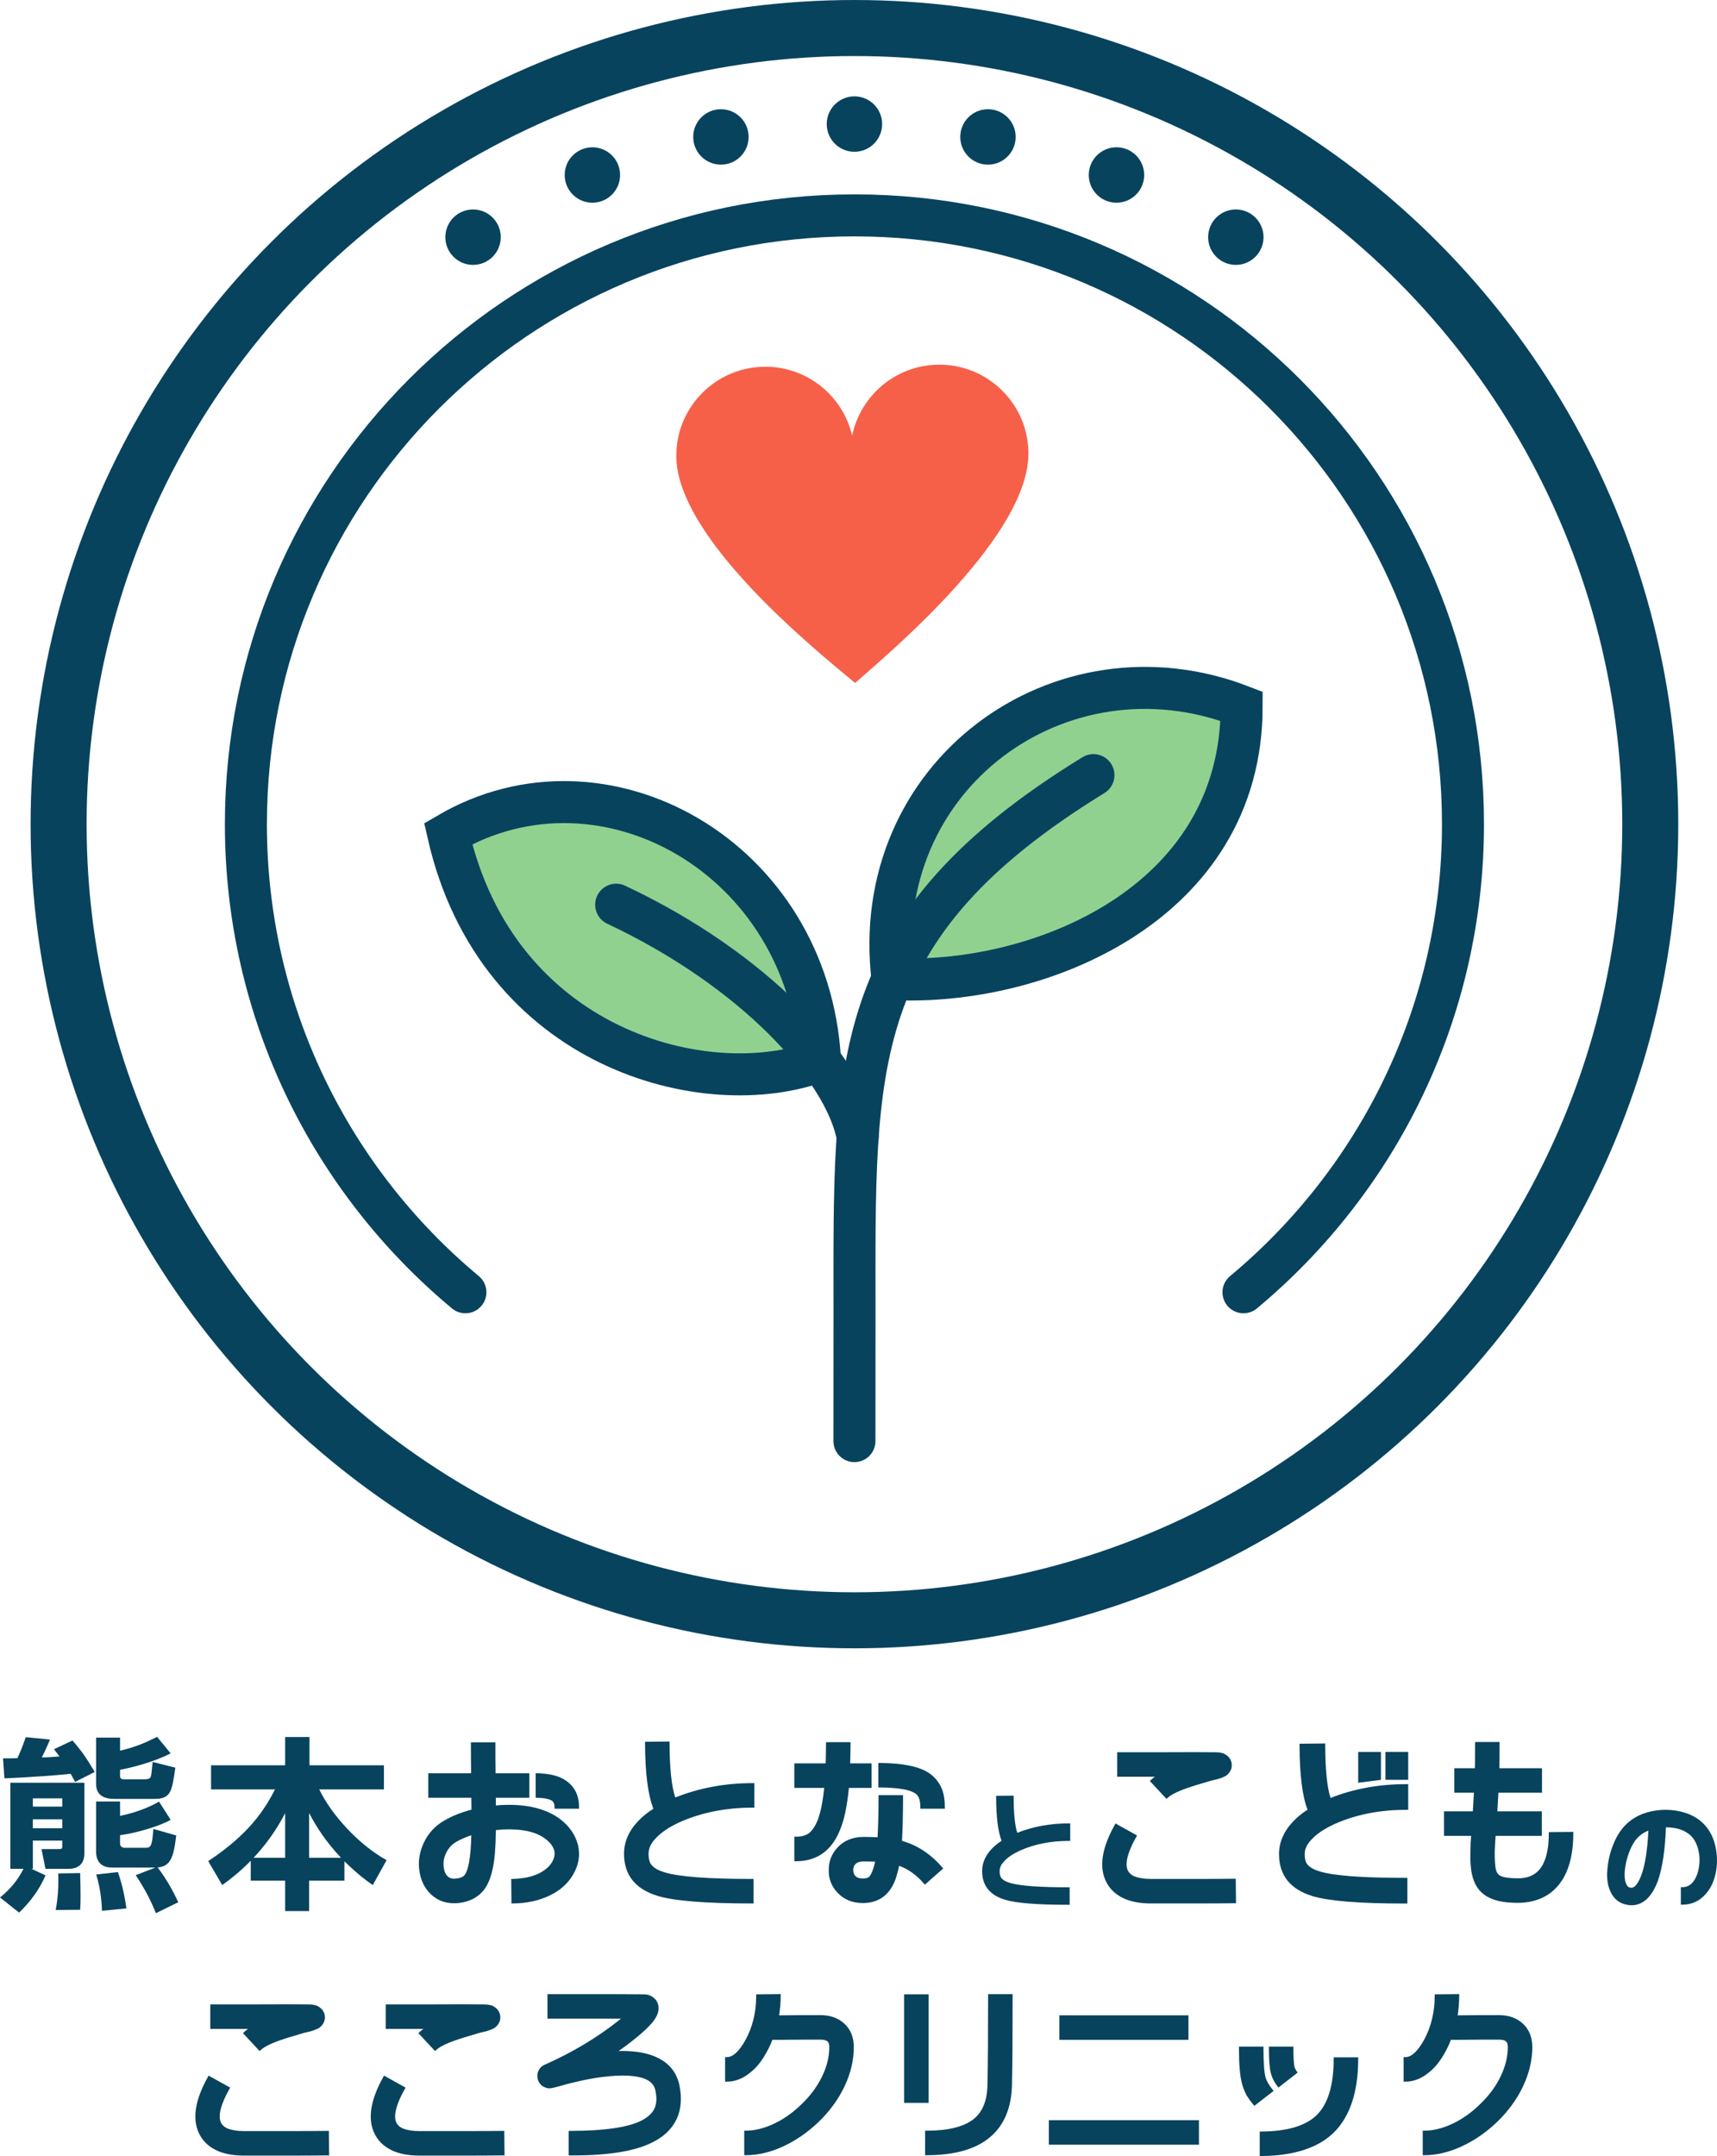
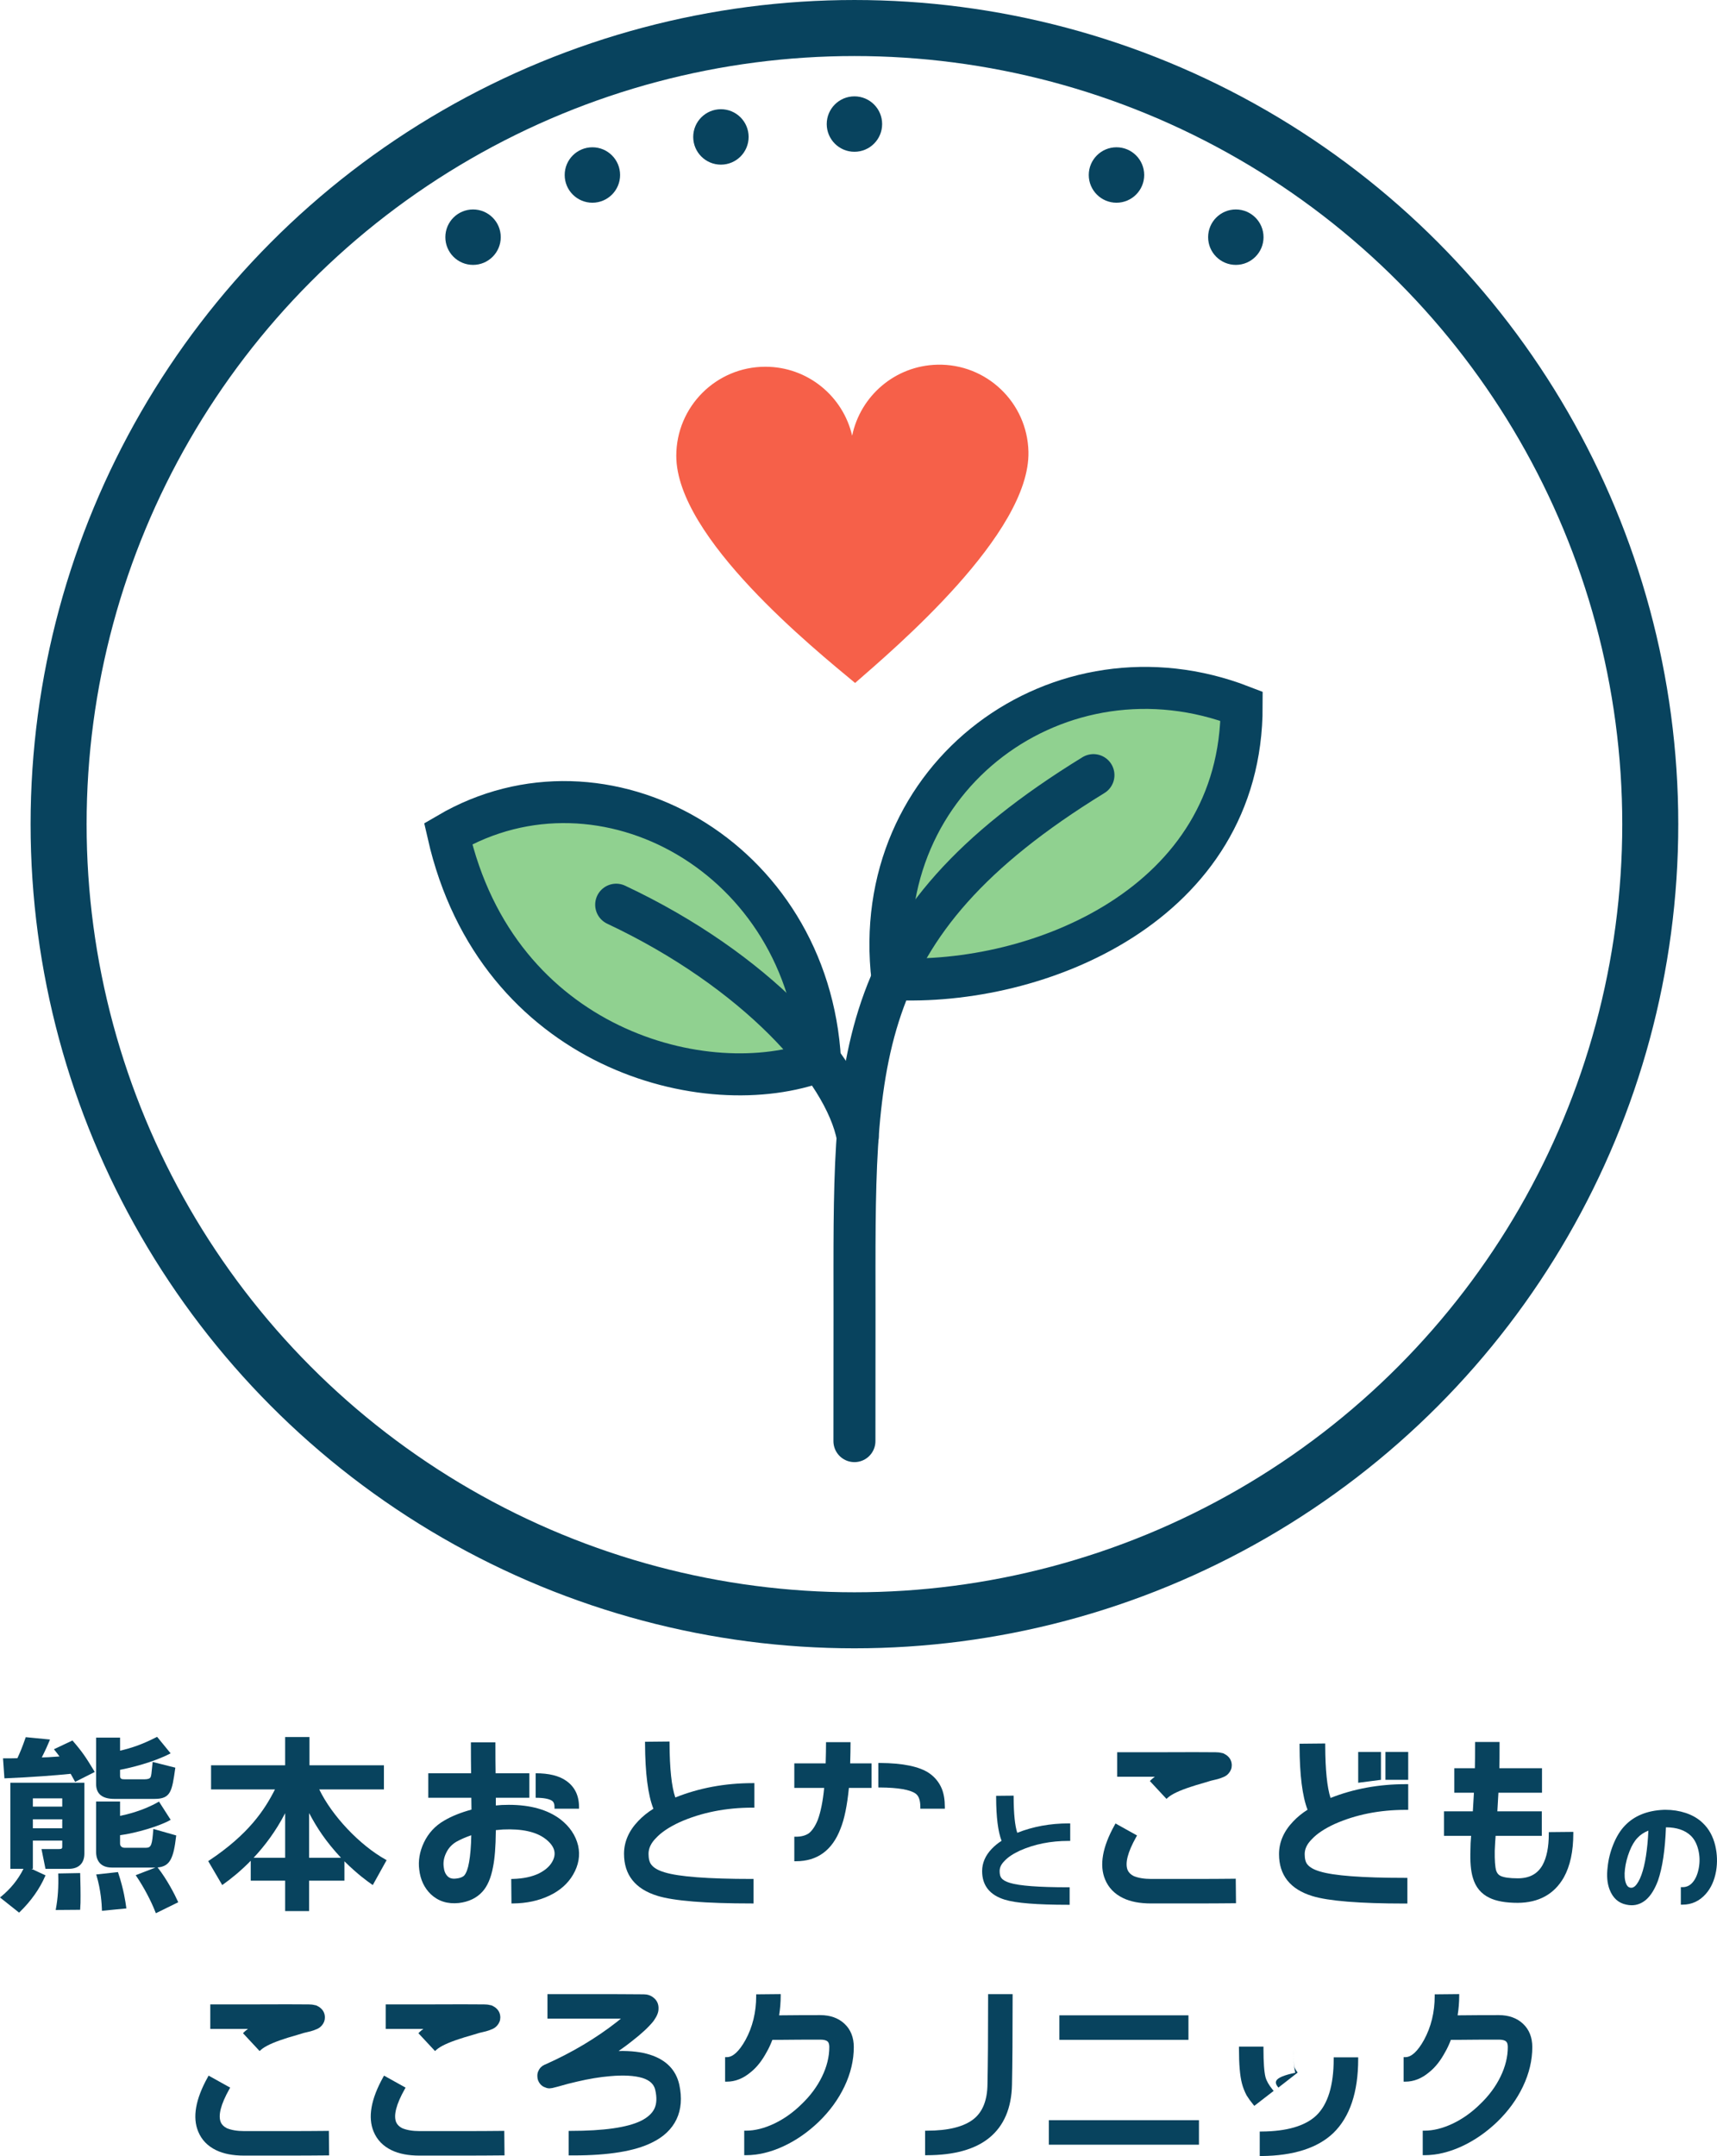
<svg xmlns="http://www.w3.org/2000/svg" version="1.1" id="レイヤー_1" x="0px" y="0px" width="245.233px" height="307.824px" viewBox="0 0 245.233 307.824" enable-background="new 0 0 245.233 307.824" xml:space="preserve">
  <circle fill="none" stroke="#08435E" stroke-width="8" stroke-miterlimit="10" cx="122.036" cy="117.667" r="113.666" />
-   <path fill="none" stroke="#08435E" stroke-width="6" stroke-linecap="round" stroke-miterlimit="10" d="M177.602,184.5  c19.154-15.943,31.35-39.963,31.35-66.833c0-48.003-38.912-86.917-86.914-86.917c-48.004,0-86.918,38.914-86.918,86.917  c0,26.87,12.195,50.89,31.352,66.833" />
  <circle fill="#08435E" cx="122.036" cy="17.713" r="3.957" />
  <circle fill="#08435E" cx="102.966" cy="19.55" r="3.957" />
  <circle fill="#08435E" cx="84.609" cy="24.985" r="3.957" />
  <circle fill="#08435E" cx="67.564" cy="33.862" r="3.957" />
-   <circle fill="#08435E" cx="141.108" cy="19.55" r="3.957" />
  <circle fill="#08435E" cx="159.463" cy="24.985" r="3.958" />
  <circle fill="#08435E" cx="176.509" cy="33.862" r="3.957" />
  <path fill="#F66049" d="M121.71,62.205c1.17-5.669,6.123-9.992,12.158-10.136c7.023-0.168,12.854,5.391,13.021,12.415  c0.277,11.704-19.156,28.132-24.759,33.026c-5.717-4.76-25.539-20.719-25.539-32.427c0-7.026,5.697-12.722,12.723-12.722  C115.351,52.361,120.405,56.565,121.71,62.205z" />
  <path fill="#90D190" stroke="#08435E" stroke-width="6" stroke-linecap="round" stroke-miterlimit="10" d="M127.473,139.779  c-3.467-29.112,24.033-48.946,49.867-38.946C177.356,129.167,148.172,140.833,127.473,139.779z" />
  <path fill="#90D190" stroke="#08435E" stroke-width="6" stroke-linecap="round" stroke-miterlimit="10" d="M117.128,151.451  c-1.621-29.118-30.955-45.395-53.121-32.423C71.007,149.833,100.915,157.57,117.128,151.451z" />
  <path fill="none" stroke="#08435E" stroke-width="6" stroke-linecap="round" stroke-miterlimit="10" d="M156.172,110.667  c-35.294,21.667-34.125,41.25-34.125,76.75l-0.012,18.333" />
  <path fill="none" stroke="#08435E" stroke-width="6" stroke-linecap="round" stroke-miterlimit="10" d="M88.007,129.167  c19.834,9.333,32.65,23.428,34.492,33.131" />
  <g>
    <path fill="#08435E" d="M16.321,256.832h5.746c2.341,0,2.496-1.096,2.958-4.346l0.016-0.111l-3.24-0.817l-0.014,0.146   c-0.154,1.61-0.18,1.799-0.276,2.014c-0.095,0.211-0.38,0.316-0.848,0.316h-2.859c-0.384,0-0.656-0.033-0.656-0.473v-0.883   c1.482-0.272,4.726-1.069,7.083-2.281l0.137-0.071l-1.929-2.355l-0.09,0.046c-2.156,1.091-3.606,1.558-5.201,1.93v-1.865h-3.422   v6.625C13.726,256.115,14.599,256.832,16.321,256.832z" />
    <path fill="#08435E" d="M11.45,267.421l-3.137,0.057l0.004,0.127c0.057,1.822-0.05,3.393-0.336,4.939l-0.027,0.148l3.491-0.027   l0.009-0.115c0.052-0.733,0.052-1.006,0.052-1.908c0-0.414-0.005-1.547-0.052-3.098L11.45,267.421z" />
    <path fill="#08435E" d="M10.41,248.564l-0.062-0.072l-2.648,1.254l0.101,0.123c0.286,0.352,0.438,0.549,0.697,0.906   c-1.311,0.105-2.043,0.133-2.528,0.137c0.542-1.07,0.899-1.891,1.107-2.4l0.062-0.155l-3.462-0.338l-0.032,0.093   c-0.464,1.338-0.728,1.97-1.159,2.909c-0.68,0.022-1.104,0.022-1.921,0.022H0.431l0.2,2.855l0.121-0.005   c3.678-0.151,7.319-0.43,9.34-0.642c0.092,0.158,0.154,0.272,0.271,0.483l0.369,0.667l2.802-1.415l-0.069-0.116   C12.278,250.912,11.779,250.145,10.41,248.564z" />
    <path fill="#08435E" d="M22.508,266.619c1.806-0.144,2.282-1.369,2.647-4.463l0.013-0.106l-3.266-0.929l-0.013,0.152   c-0.16,2.056-0.273,2.537-1.019,2.537h-3.067c-0.405,0-0.656-0.231-0.656-0.604v-1.19c2.31-0.304,5.604-1.288,7.112-2.133   l0.116-0.064l-1.67-2.604l-0.104,0.061c-2.119,1.229-4.556,1.803-5.455,1.983v-2.054h-3.422v7.225c0,0.662,0.22,2.205,2.258,2.205   h6.136c0.029,0,0.059,0,0.087-0.001l-2.826,1.089l0.088,0.131c1.077,1.59,2.103,3.524,2.743,5.176l0.049,0.127l3.195-1.57   l-0.049-0.109C24.982,270.523,23.832,268.283,22.508,266.619z" />
    <path fill="#08435E" d="M16.881,267.378l-0.031-0.096l-3.109,0.34l0.043,0.144c0.633,2.11,0.752,4.136,0.774,4.908l0.004,0.134   l3.487-0.338l-0.022-0.166C17.922,271.546,17.679,269.769,16.881,267.378z" />
    <path fill="#08435E" d="M1.479,266.816h1.874c-0.755,1.518-1.869,2.893-3.231,3.99L0,270.904l2.73,2.168l0.078-0.078   c1.621-1.576,2.846-3.305,3.643-5.135l0.049-0.112l-2.013-0.931h0.206v-4.031H8.89v0.812c0,0.271,0,0.395-0.473,0.395H5.925   l0.55,2.724l0.02,0.101h3.327c1.418,0,2.23-0.795,2.23-2.18v-10.111H1.479V266.816z M8.89,259.744v1.281H4.693v-1.281H8.89z    M8.89,256.753v1.178H4.693v-1.178H8.89z" />
    <path fill="#08435E" d="M55.108,265.515c-3.726-2.068-7.694-6.264-9.51-10.036h9.236v-3.448H44.202v-4.029h-3.475v4.029H30.146   v3.448h9.126c-1.478,2.936-3.785,6.423-9.436,10.171l-0.099,0.065l1.934,3.3l0.068,0.119l0.111-0.08   c1.18-0.838,2.562-1.957,3.963-3.392v2.843h4.914v4.342h3.422v-4.342h5.045v-2.763c1.946,1.918,3.282,2.854,3.937,3.312   l0.113,0.079l1.974-3.559L55.108,265.515z M36.219,265.24c1.592-1.697,3.184-3.804,4.509-6.37v6.37H36.219z M44.149,265.24v-6.387   c1.139,2.146,2.359,4.025,4.554,6.387H44.149z" />
  </g>
  <g>
    <path fill="#08435E" d="M81.853,267.648c0.789-1.351,1.031-2.744,0.719-4.145c-0.354-1.471-1.211-2.738-2.553-3.771   c-1.807-1.362-4.275-2.053-7.338-2.053c-0.33,0-0.668,0.008-1.023,0.023c-0.332,0.028-0.613,0.051-0.84,0.069v-1.101h4.787v-3.5   h-4.82c-0.018-1.117-0.027-2.504-0.027-4.16v-0.25h-3.5v0.25c0,1.672,0.01,3.059,0.027,4.16h-6.117v3.5h6.15   c0.002,0.768,0.008,1.325,0.021,1.691c-1.531,0.416-2.838,0.941-3.885,1.562c-1.301,0.742-2.283,1.809-2.924,3.171   c-0.598,1.278-0.816,2.576-0.65,3.854c0.166,1.413,0.715,2.584,1.637,3.483c1.07,1.007,2.402,1.433,4.01,1.267   c1.416-0.167,2.549-0.709,3.365-1.609c0.729-0.791,1.244-1.994,1.531-3.569c0.242-1.192,0.375-2.894,0.395-5.06v-0.17   c0.262-0.03,0.604-0.061,1.021-0.09c2.709-0.124,4.74,0.329,6.047,1.328c1.355,1.04,1.668,2.131,0.955,3.334   c-0.373,0.635-1.004,1.178-1.871,1.612c-1.004,0.482-2.252,0.747-3.709,0.784l-0.244,0.007l0.033,3.496l0.25-0.003   c1.91-0.02,3.641-0.391,5.145-1.104C79.964,269.939,81.112,268.925,81.853,267.648z M67.312,262.021   c-0.029,1.594-0.137,2.893-0.32,3.869c-0.152,0.891-0.387,1.526-0.682,1.875c-0.236,0.237-0.619,0.385-1.145,0.439   c-0.539,0.071-0.945-0.034-1.23-0.319c-0.32-0.319-0.504-0.751-0.559-1.327c-0.094-0.668,0.02-1.336,0.338-1.992   c0.316-0.688,0.818-1.235,1.486-1.625C65.784,262.614,66.493,262.305,67.312,262.021z" />
    <path fill="#08435E" d="M78.849,257.103c0.234,0.172,0.35,0.46,0.35,0.879v0.25h3.5v-0.25c0-1.64-0.623-2.9-1.846-3.744   c-1-0.707-2.461-1.066-4.346-1.066l0,0v3.5l0,0C77.632,256.671,78.423,256.82,78.849,257.103z" />
    <path fill="#08435E" d="M93.894,270.671c2.334,0.723,6.869,1.09,13.484,1.09h0.25v-3.5h-0.25c-6.248,0-10.443-0.318-12.469-0.949   c-0.887-0.264-1.51-0.619-1.859-1.061c-0.281-0.332-0.422-0.863-0.422-1.58c0-0.787,0.359-1.545,1.074-2.26   c0.752-0.811,1.885-1.568,3.367-2.251c3.094-1.38,6.602-2.079,10.428-2.079h0.25v-3.5h-0.25c-3.941,0-7.656,0.69-11.045,2.051   c-0.529-1.525-0.807-4.127-0.824-7.742l-0.002-0.25l-3.5,0.034l0.002,0.249c0.018,4.242,0.42,7.375,1.195,9.316   c-0.82,0.506-1.553,1.098-2.176,1.76c-1.34,1.402-2.02,2.975-2.02,4.672C89.128,267.681,90.731,269.699,93.894,270.671z" />
    <path fill="#08435E" d="M130.749,256.06c0.463,0.309,0.699,0.955,0.699,1.922v0.25h3.5v-0.25c0-1.026-0.148-1.906-0.439-2.616   c-0.377-0.901-0.982-1.645-1.803-2.211c-1.395-0.944-3.752-1.433-7.006-1.452l-0.252-0.002v3.5l0.248,0.002   C128.252,255.222,129.952,255.509,130.749,256.06z" />
-     <path fill="#08435E" d="M131.928,268.886l0.164,0.19l2.627-2.312l-0.164-0.188c-1.623-1.868-3.531-3.125-5.658-3.732   c-0.023-0.008-0.047-0.016-0.068-0.021c0.098-1.777,0.148-3.891,0.148-6.281v-0.25h-3.5v0.25c0,2.167-0.045,4.105-0.135,5.768   c-0.717-0.032-1.383-0.049-1.984-0.049c-1.525,0-2.768,0.49-3.691,1.459c-0.861,0.903-1.299,1.99-1.299,3.224   c-0.043,1.243,0.373,2.343,1.236,3.269c0.926,0.988,2.146,1.49,3.633,1.49c1.318,0,2.416-0.396,3.259-1.177   c0.793-0.729,1.363-1.802,1.689-3.173c0.098-0.322,0.174-0.647,0.23-0.97C129.717,266.851,130.897,267.691,131.928,268.886z    M122.185,266.138c0.25-0.25,0.635-0.377,1.145-0.377c0.316,0,0.685,0.006,1.103,0.016c0.221,0.006,0.404,0.01,0.549,0.012   c-0.016,0.078-0.033,0.163-0.053,0.257c-0.047,0.212-0.076,0.347-0.102,0.417c-0.279,0.959-0.539,1.348-0.707,1.504   c-0.172,0.156-0.47,0.236-0.882,0.236c-0.475,0-0.828-0.124-1.07-0.365c-0.219-0.25-0.316-0.525-0.299-0.855   C121.868,266.628,121.972,266.352,122.185,266.138z" />
    <path fill="#08435E" d="M120.05,261.076c0.551-1.356,0.951-3.312,1.195-5.814h3.232v-3.5h-3.05   c0.035-1.188,0.051-2.099,0.051-2.779v-0.25h-3.5v0.25c0,0.678-0.018,1.59-0.051,2.779h-4.479v3.5h4.266   c-0.182,1.887-0.492,3.428-0.918,4.578c-0.342,0.855-0.771,1.497-1.26,1.896c-0.477,0.329-1.094,0.496-1.838,0.496h-0.25v3.5h0.25   C116.739,265.732,118.876,264.164,120.05,261.076z" />
    <path fill="#08435E" d="M143.508,271.22c1.564,0.485,4.598,0.731,9.016,0.731h0.25v-2.5h-0.25c-4.156,0-6.945-0.212-8.291-0.63   c-0.572-0.17-0.975-0.397-1.199-0.682c-0.172-0.204-0.26-0.54-0.26-0.998c0-0.511,0.225-0.982,0.693-1.451   c0.492-0.531,1.238-1.029,2.217-1.48c2.053-0.915,4.381-1.379,6.92-1.379h0.25v-2.5h-0.25c-2.607,0-5.066,0.451-7.314,1.341   c-0.332-1.019-0.506-2.716-0.516-5.052l-0.002-0.252l-2.5,0.025l0.002,0.248c0.01,2.791,0.271,4.866,0.777,6.177   c-0.525,0.331-1,0.717-1.41,1.15c-0.908,0.951-1.367,2.019-1.367,3.173C140.274,269.189,141.362,270.561,143.508,271.22z" />
    <path fill="#08435E" d="M187.422,270.701c2.295,0.711,6.742,1.072,13.223,1.072h0.365v-3.667h-0.365   c-6.096,0-10.186-0.31-12.158-0.923c-0.842-0.25-1.43-0.584-1.76-1c-0.252-0.3-0.383-0.792-0.383-1.465   c0-0.748,0.33-1.441,1.018-2.127c0.721-0.779,1.816-1.511,3.252-2.172c3.01-1.342,6.424-2.022,10.148-2.022h0.367v-3.667h-0.367   c-3.822,0-7.43,0.662-10.727,1.967c-0.486-1.493-0.742-3.982-0.758-7.408v-0.369l-3.668,0.036l0.002,0.364   c0.016,4.092,0.398,7.137,1.141,9.059c-0.771,0.484-1.467,1.052-2.066,1.688c-1.334,1.395-2.008,2.96-2.008,4.652   C182.678,267.72,184.276,269.733,187.422,270.701z" />
    <path fill="#08435E" d="M176.247,268.232c-1.719,0.02-3.76,0.029-6.117,0.029h-5.73c-1.002,0-1.848-0.145-2.494-0.421   c-0.412-0.214-0.689-0.489-0.846-0.834c-0.406-0.98,0.004-2.573,1.217-4.731l0.123-0.219l-3.076-1.714l-0.121,0.218   c-1.752,3.137-2.211,5.754-1.365,7.777c0.484,1.174,1.344,2.064,2.553,2.648c1.049,0.516,2.398,0.775,4.01,0.775h5.73   c2.381,0,4.432-0.01,6.152-0.029l0.25-0.003l-0.035-3.5L176.247,268.232z" />
    <path fill="#08435E" d="M164.94,253.671c-0.24,0.178-0.418,0.325-0.537,0.443l-0.172,0.17l2.373,2.547l0.182-0.164   c0.57-0.514,1.691-1.041,3.346-1.574c0.188-0.074,0.877-0.283,2.061-0.625c0.447-0.156,1.004-0.305,1.674-0.449l0.236-0.072   c0.102-0.031,0.184-0.057,0.246-0.078c0.072-0.023,0.133-0.049,0.15-0.06c0.133-0.044,0.242-0.089,0.324-0.13   c0.25-0.113,0.471-0.275,0.654-0.484c0.301-0.346,0.453-0.733,0.453-1.152c0-0.533-0.201-0.979-0.586-1.319   c-0.121-0.12-0.311-0.243-0.607-0.389c-0.127-0.042-0.227-0.065-0.307-0.071c-0.219-0.061-0.494-0.092-0.816-0.092   c-1.164-0.02-4.086-0.02-8.764,0h-5.291v3.5h5.291C164.881,253.671,164.911,253.671,164.94,253.671z" />
    <path fill="#08435E" d="M221.209,261.822c0,1.887-0.303,3.391-0.898,4.467c-0.719,1.268-1.875,1.883-3.531,1.883   c-1.178,0-2.018-0.122-2.494-0.361c-0.285-0.149-0.48-0.396-0.596-0.747c-0.152-0.533-0.221-1.487-0.201-2.83   c0.035-0.86,0.078-1.549,0.127-2.131h6.594v-3.5h-6.348c0.037-0.671,0.088-1.554,0.152-2.649h6.225v-3.5h-6.084   c0.016-0.816,0.023-1.992,0.023-3.5v-0.25h-3.5v0.25c0,1.512-0.008,2.687-0.025,3.5h-2.943v3.5h2.805   c-0.051,0.935-0.104,1.818-0.154,2.649h-4.121v3.5h3.875c-0.064,0.728-0.096,1.408-0.096,2.021   c-0.061,1.683,0.055,3.012,0.34,3.947c0.379,1.347,1.182,2.318,2.381,2.887c0.969,0.475,2.33,0.715,4.041,0.715l0,0h0.002   c3-0.02,5.213-1.243,6.576-3.638c0.896-1.612,1.352-3.713,1.352-6.241v-0.253l-3.5,0.034V261.822z" />
    <path fill="#08435E" d="M244.981,263.483c-0.316-1.309-0.912-2.386-1.77-3.2c-0.652-0.638-1.48-1.125-2.465-1.448   c-0.9-0.296-1.861-0.446-2.859-0.446c-0.086,0-0.17,0.002-0.258,0.004c-2.365,0.096-4.238,0.861-5.572,2.277   c-0.631,0.658-1.178,1.543-1.621,2.627c-0.439,1.076-0.719,2.187-0.826,3.295c-0.152,1.223-0.059,2.286,0.273,3.158   c0.459,1.215,1.262,1.947,2.379,2.176c0.268,0.061,0.531,0.092,0.785,0.092c0.766,0,1.473-0.279,2.098-0.829   c0.639-0.569,1.193-1.463,1.65-2.665c0.643-1.854,1.027-4.42,1.145-7.634c1.527,0.003,2.721,0.405,3.547,1.194   c0.494,0.471,0.854,1.14,1.068,1.989c0.217,0.862,0.242,1.751,0.076,2.644c-0.162,0.869-0.459,1.557-0.883,2.042   c-0.393,0.453-0.861,0.673-1.43,0.673h-0.25v2.5h0.25c1.309,0,2.428-0.52,3.326-1.544c0.734-0.831,1.225-1.922,1.459-3.243   C245.309,265.933,245.268,264.702,244.981,263.483z M235.432,261.363c-0.131,2.74-0.463,4.863-0.99,6.314   c-0.277,0.77-0.598,1.321-0.945,1.635c-0.223,0.188-0.445,0.248-0.699,0.187c-0.25-0.06-0.436-0.258-0.566-0.606   c-0.197-0.521-0.246-1.207-0.145-2.04c0.104-0.856,0.324-1.714,0.654-2.549c0.326-0.825,0.707-1.466,1.141-1.911   C234.286,261.957,234.805,261.611,235.432,261.363z" />
    <path fill="#08435E" d="M46.72,304.232c-1.719,0.02-3.758,0.029-6.115,0.029h-5.73c-1.002,0-1.848-0.145-2.494-0.421   c-0.412-0.216-0.691-0.49-0.846-0.834c-0.406-0.98,0.004-2.573,1.217-4.731l0.123-0.219l-3.078-1.714l-0.121,0.218   c-1.752,3.137-2.209,5.754-1.363,7.776c0.482,1.175,1.342,2.065,2.551,2.649c1.051,0.516,2.398,0.775,4.012,0.775h5.73   c2.379,0,4.432-0.01,6.152-0.029l0.25-0.003l-0.037-3.5L46.72,304.232z" />
    <path fill="#08435E" d="M35.415,289.671c-0.242,0.179-0.42,0.325-0.539,0.443l-0.17,0.171l2.373,2.546l0.182-0.164   c0.572-0.514,1.691-1.041,3.346-1.574c0.133-0.052,0.594-0.203,2.059-0.625c0.451-0.156,1.006-0.305,1.678-0.449   c0.057-0.019,0.133-0.043,0.234-0.072c0.102-0.031,0.186-0.057,0.244-0.077c0.074-0.024,0.139-0.051,0.148-0.06   c0.137-0.045,0.246-0.09,0.328-0.131c0.25-0.113,0.471-0.275,0.654-0.484c0.301-0.345,0.451-0.732,0.451-1.152   c0-0.532-0.199-0.979-0.584-1.317c-0.119-0.12-0.309-0.243-0.607-0.391c-0.127-0.042-0.227-0.065-0.309-0.071   c-0.219-0.061-0.494-0.092-0.816-0.092c-1.16-0.019-4.08-0.019-8.764,0h-5.289v3.5h5.289   C35.354,289.671,35.386,289.671,35.415,289.671z" />
    <path fill="#08435E" d="M71.774,304.232c-1.719,0.02-3.76,0.029-6.117,0.029h-5.73c-1.002,0-1.848-0.145-2.494-0.421   c-0.412-0.215-0.689-0.489-0.846-0.834c-0.406-0.98,0.004-2.572,1.217-4.731l0.123-0.219l-3.076-1.714l-0.123,0.218   c-1.75,3.137-2.209,5.754-1.363,7.777c0.484,1.174,1.344,2.065,2.553,2.648c1.049,0.516,2.398,0.775,4.01,0.775h5.73   c2.381,0,4.432-0.01,6.152-0.029l0.25-0.003l-0.035-3.5L71.774,304.232z" />
    <path fill="#08435E" d="M60.468,289.671c-0.24,0.179-0.42,0.326-0.537,0.443l-0.172,0.171l2.373,2.546l0.182-0.164   c0.57-0.514,1.691-1.041,3.346-1.574c0.189-0.075,0.879-0.284,2.061-0.625c0.447-0.156,1.004-0.305,1.674-0.449l0.236-0.072   c0.102-0.031,0.184-0.057,0.246-0.077c0.074-0.024,0.135-0.05,0.148-0.061c0.135-0.044,0.244-0.089,0.326-0.13   c0.25-0.113,0.471-0.275,0.654-0.484c0.301-0.346,0.453-0.733,0.453-1.152c0-0.532-0.201-0.979-0.586-1.318   c-0.121-0.12-0.309-0.242-0.607-0.39c-0.129-0.043-0.227-0.065-0.309-0.071c-0.217-0.061-0.492-0.092-0.814-0.092   c-1.162-0.02-4.086-0.02-8.764,0h-5.291v3.5h5.291C60.409,289.671,60.438,289.671,60.468,289.671z" />
    <path fill="#08435E" d="M92.829,293.354c-1.197-0.386-2.699-0.566-4.473-0.526c0.793-0.552,1.443-1.035,1.939-1.438   c1.348-1.045,2.359-1.988,3.014-2.803c0.088-0.113,0.236-0.345,0.447-0.703c0.199-0.398,0.297-0.739,0.295-1.027   c0.045-0.706-0.211-1.273-0.758-1.684c-0.383-0.293-0.838-0.441-1.348-0.441c-1.844-0.02-4.672-0.029-8.404-0.029h-5.35v3.5h10.494   c-0.182,0.15-0.367,0.302-0.559,0.453c-3.01,2.356-6.453,4.404-10.236,6.088l-0.027,0.012c-0.076,0.012-0.146,0.047-0.203,0.104   c0.006-0.005,0.029-0.018,0.062-0.018l-0.166,0.061l-0.096,0.072c-0.068,0.047-0.162,0.126-0.277,0.242   c-0.08,0.08-0.162,0.209-0.252,0.387c-0.143,0.261-0.203,0.559-0.18,0.869c0,0.4,0.152,0.778,0.463,1.137   c0.209,0.209,0.438,0.352,0.635,0.406c0.297,0.149,0.652,0.176,0.85,0.116c0.105-0.003,0.193-0.017,0.254-0.036l0.729-0.184   c1.018-0.299,1.941-0.539,2.748-0.717c1.68-0.395,3.252-0.655,4.674-0.773c1.936-0.178,3.516-0.089,4.672,0.259   c1.037,0.333,1.631,0.892,1.812,1.708c0.246,1.078,0.207,1.973-0.117,2.656c-0.324,0.686-0.967,1.271-1.91,1.743   c-1.936,0.958-5.33,1.444-10.088,1.444h-0.25v3.498l0.734,0.004c4.971,0,8.721-0.615,11.143-1.826   c1.666-0.803,2.85-1.922,3.521-3.328c0.672-1.404,0.805-3.074,0.395-4.963C96.538,295.513,95.13,294.08,92.829,293.354z" />
    <path fill="#08435E" d="M117.163,287.703c-2.16,0-4.062,0.01-5.699,0.029h-0.186c0.15-0.931,0.225-1.864,0.225-2.779V284.7   l-3.5,0.034v0.248c0,2.306-0.514,4.415-1.527,6.268c-0.908,1.627-1.805,2.453-2.662,2.453h-0.25v3.5h0.25   c1.195,0,2.34-0.454,3.395-1.344c0.863-0.68,1.643-1.664,2.311-2.921c0.268-0.456,0.533-1.028,0.797-1.706h1.182   c1.639-0.02,3.527-0.029,5.666-0.029c0.502,0,0.855,0.088,1.043,0.272c0.197,0.161,0.238,0.522,0.238,0.797   c0,1.375-0.35,2.792-1.041,4.21c-0.693,1.427-1.68,2.756-2.936,3.951c-1.195,1.176-2.514,2.109-3.922,2.773   c-1.398,0.66-2.746,0.996-4.002,0.996h-0.25v3.5h0.25c1.729,0,3.525-0.428,5.34-1.269c1.805-0.837,3.498-2.009,5.033-3.481   c1.574-1.515,2.818-3.22,3.697-5.068c0.883-1.855,1.33-3.744,1.33-5.612c0-1.386-0.445-2.507-1.326-3.332   C119.745,288.119,118.583,287.703,117.163,287.703z" />
-     <rect x="129.129" y="284.732" fill="#08435E" width="3.5" height="15.5" />
    <path fill="#08435E" d="M141.129,284.953c0,5.6-0.029,9.72-0.09,12.597c-0.021,2.271-0.676,3.942-1.949,4.968   c-1.387,1.118-3.645,1.686-6.711,1.686h-0.25v3.5h0.25c3.9,0,6.9-0.837,8.918-2.486c2.09-1.701,3.18-4.258,3.242-7.6   c0.061-2.896,0.09-7.039,0.09-12.664v-0.25h-3.5V284.953z" />
    <rect x="151.303" y="287.732" fill="#08435E" width="18.439" height="3.5" />
    <rect x="149.803" y="302.703" fill="#08435E" width="21.439" height="3.5" />
    <path fill="#08435E" d="M181.749,298.324c-0.516-0.629-0.854-1.225-1.002-1.764c-0.193-0.756-0.291-2.139-0.291-4.107v-0.25h-3.5   v0.25c0,2.287,0.139,3.928,0.428,5.012c0.141,0.551,0.359,1.113,0.658,1.689c0.264,0.428,0.584,0.871,0.951,1.316l0.154,0.188   l2.764-2.135L181.749,298.324z" />
    <path fill="#08435E" d="M190.485,293.982c0,3.752-0.832,6.457-2.471,8.039c-1.586,1.508-4.225,2.281-7.842,2.301l-0.248,0.002v3.5   l0.252-0.002c4.564-0.041,8.014-1.144,10.252-3.28c2.359-2.278,3.557-5.831,3.557-10.56v-0.25h-3.5V293.982z" />
    <path fill="#08435E" d="M214.073,287.703c-2.162,0-4.062,0.01-5.701,0.029h-0.184c0.148-0.932,0.225-1.866,0.225-2.779V284.7   l-3.5,0.034v0.248c0,2.305-0.516,4.414-1.529,6.269c-0.906,1.627-1.803,2.452-2.662,2.452h-0.25v3.5h0.25   c1.195,0,2.34-0.454,3.395-1.344c0.863-0.68,1.643-1.664,2.311-2.92c0.266-0.452,0.533-1.025,0.797-1.707h1.182   c1.639-0.02,3.527-0.029,5.668-0.029c0.5,0,0.854,0.088,1.041,0.273c0.158,0.129,0.238,0.396,0.238,0.796   c0,1.374-0.35,2.791-1.039,4.21c-0.695,1.43-1.684,2.758-2.938,3.951c-1.193,1.176-2.512,2.108-3.92,2.773   c-1.4,0.66-2.748,0.996-4.004,0.996h-0.25v3.5h0.25c1.729,0,3.525-0.428,5.342-1.27c1.803-0.836,3.496-2.007,5.033-3.48   c1.572-1.515,2.816-3.22,3.695-5.068c0.883-1.857,1.33-3.745,1.33-5.612c0-1.384-0.445-2.505-1.324-3.332   C216.655,288.119,215.493,287.703,214.073,287.703z" />
  </g>
-   <path fill="#08435E" d="M182.584,298.052l2.754-2.143c-0.256-0.344-0.412-0.629-0.459-0.833c-0.098-0.526-0.146-1.409-0.146-2.624  v-0.25h-3.5v0.25c0,1.589,0.088,2.76,0.262,3.479C181.667,296.638,182.036,297.351,182.584,298.052z" />
+   <path fill="#08435E" d="M182.584,298.052l2.754-2.143c-0.256-0.344-0.412-0.629-0.459-0.833c-0.098-0.526-0.146-1.409-0.146-2.624  v-0.25v0.25c0,1.589,0.088,2.76,0.262,3.479C181.667,296.638,182.036,297.351,182.584,298.052z" />
  <rect x="197.879" y="250.128" fill="#08435E" width="3.25" height="3.98" />
  <polygon fill="#08435E" points="197.237,250.128 193.987,250.128 193.987,254.529 197.237,254.109 " />
</svg>